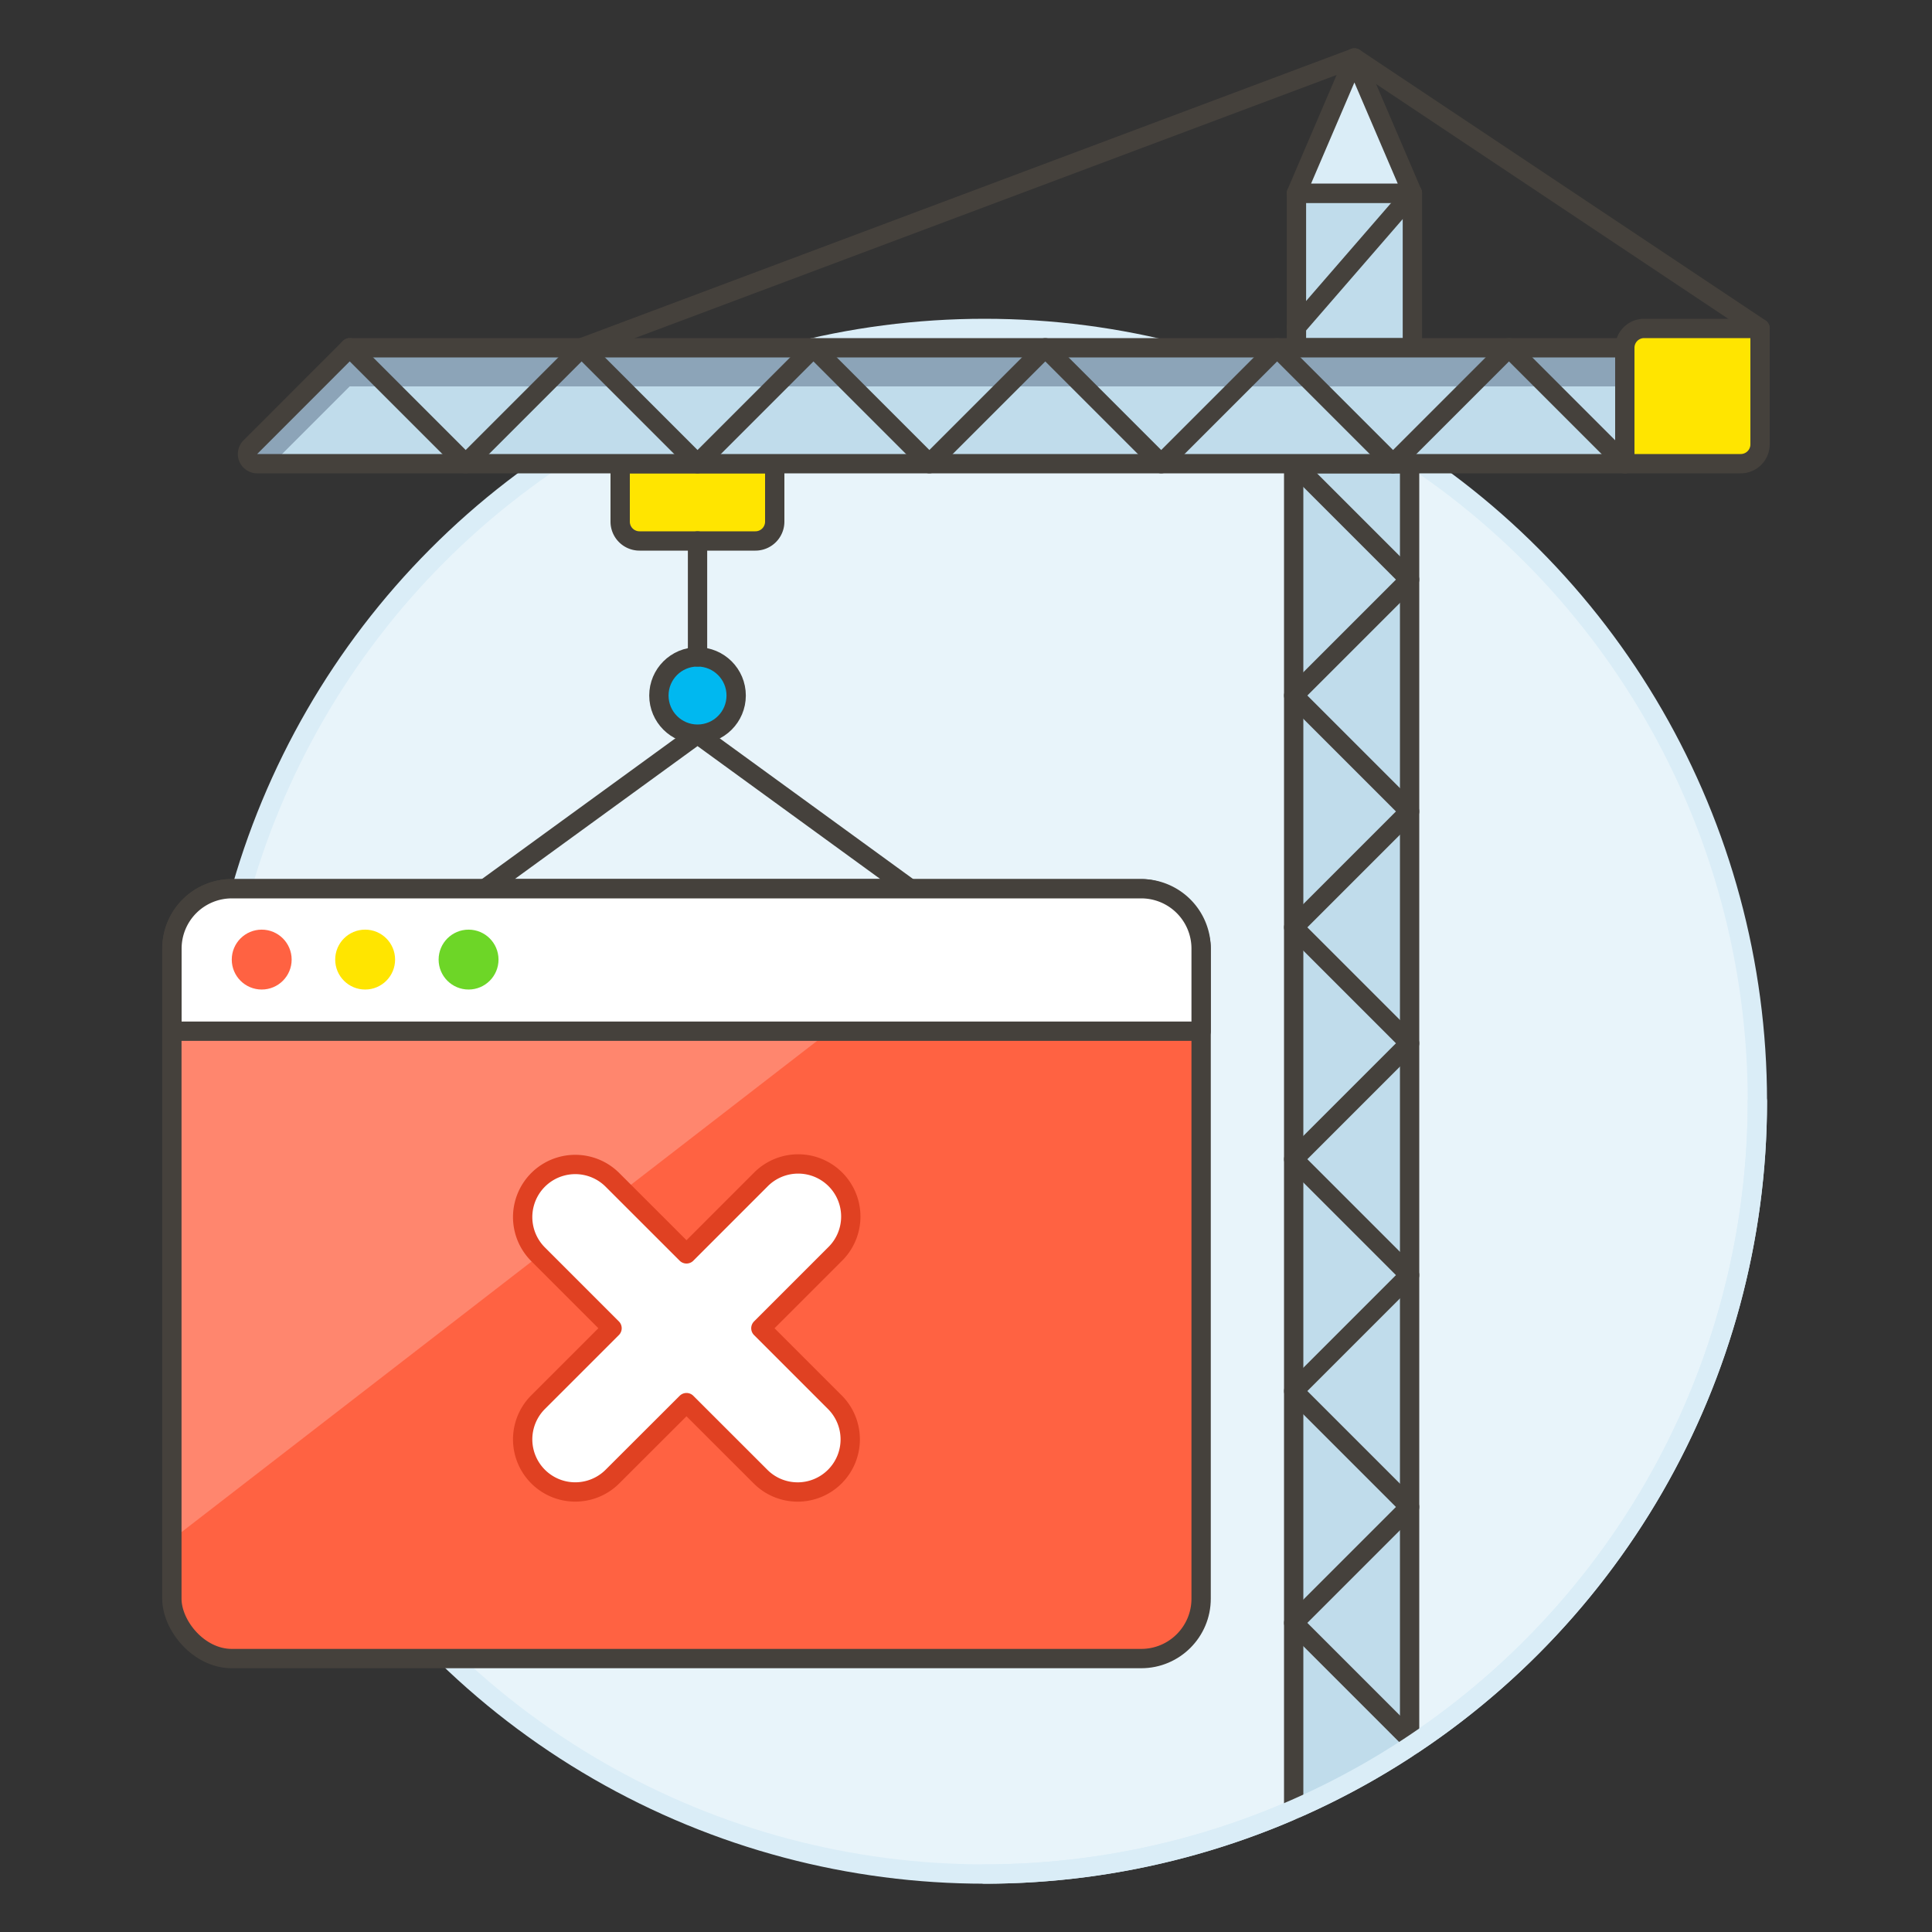
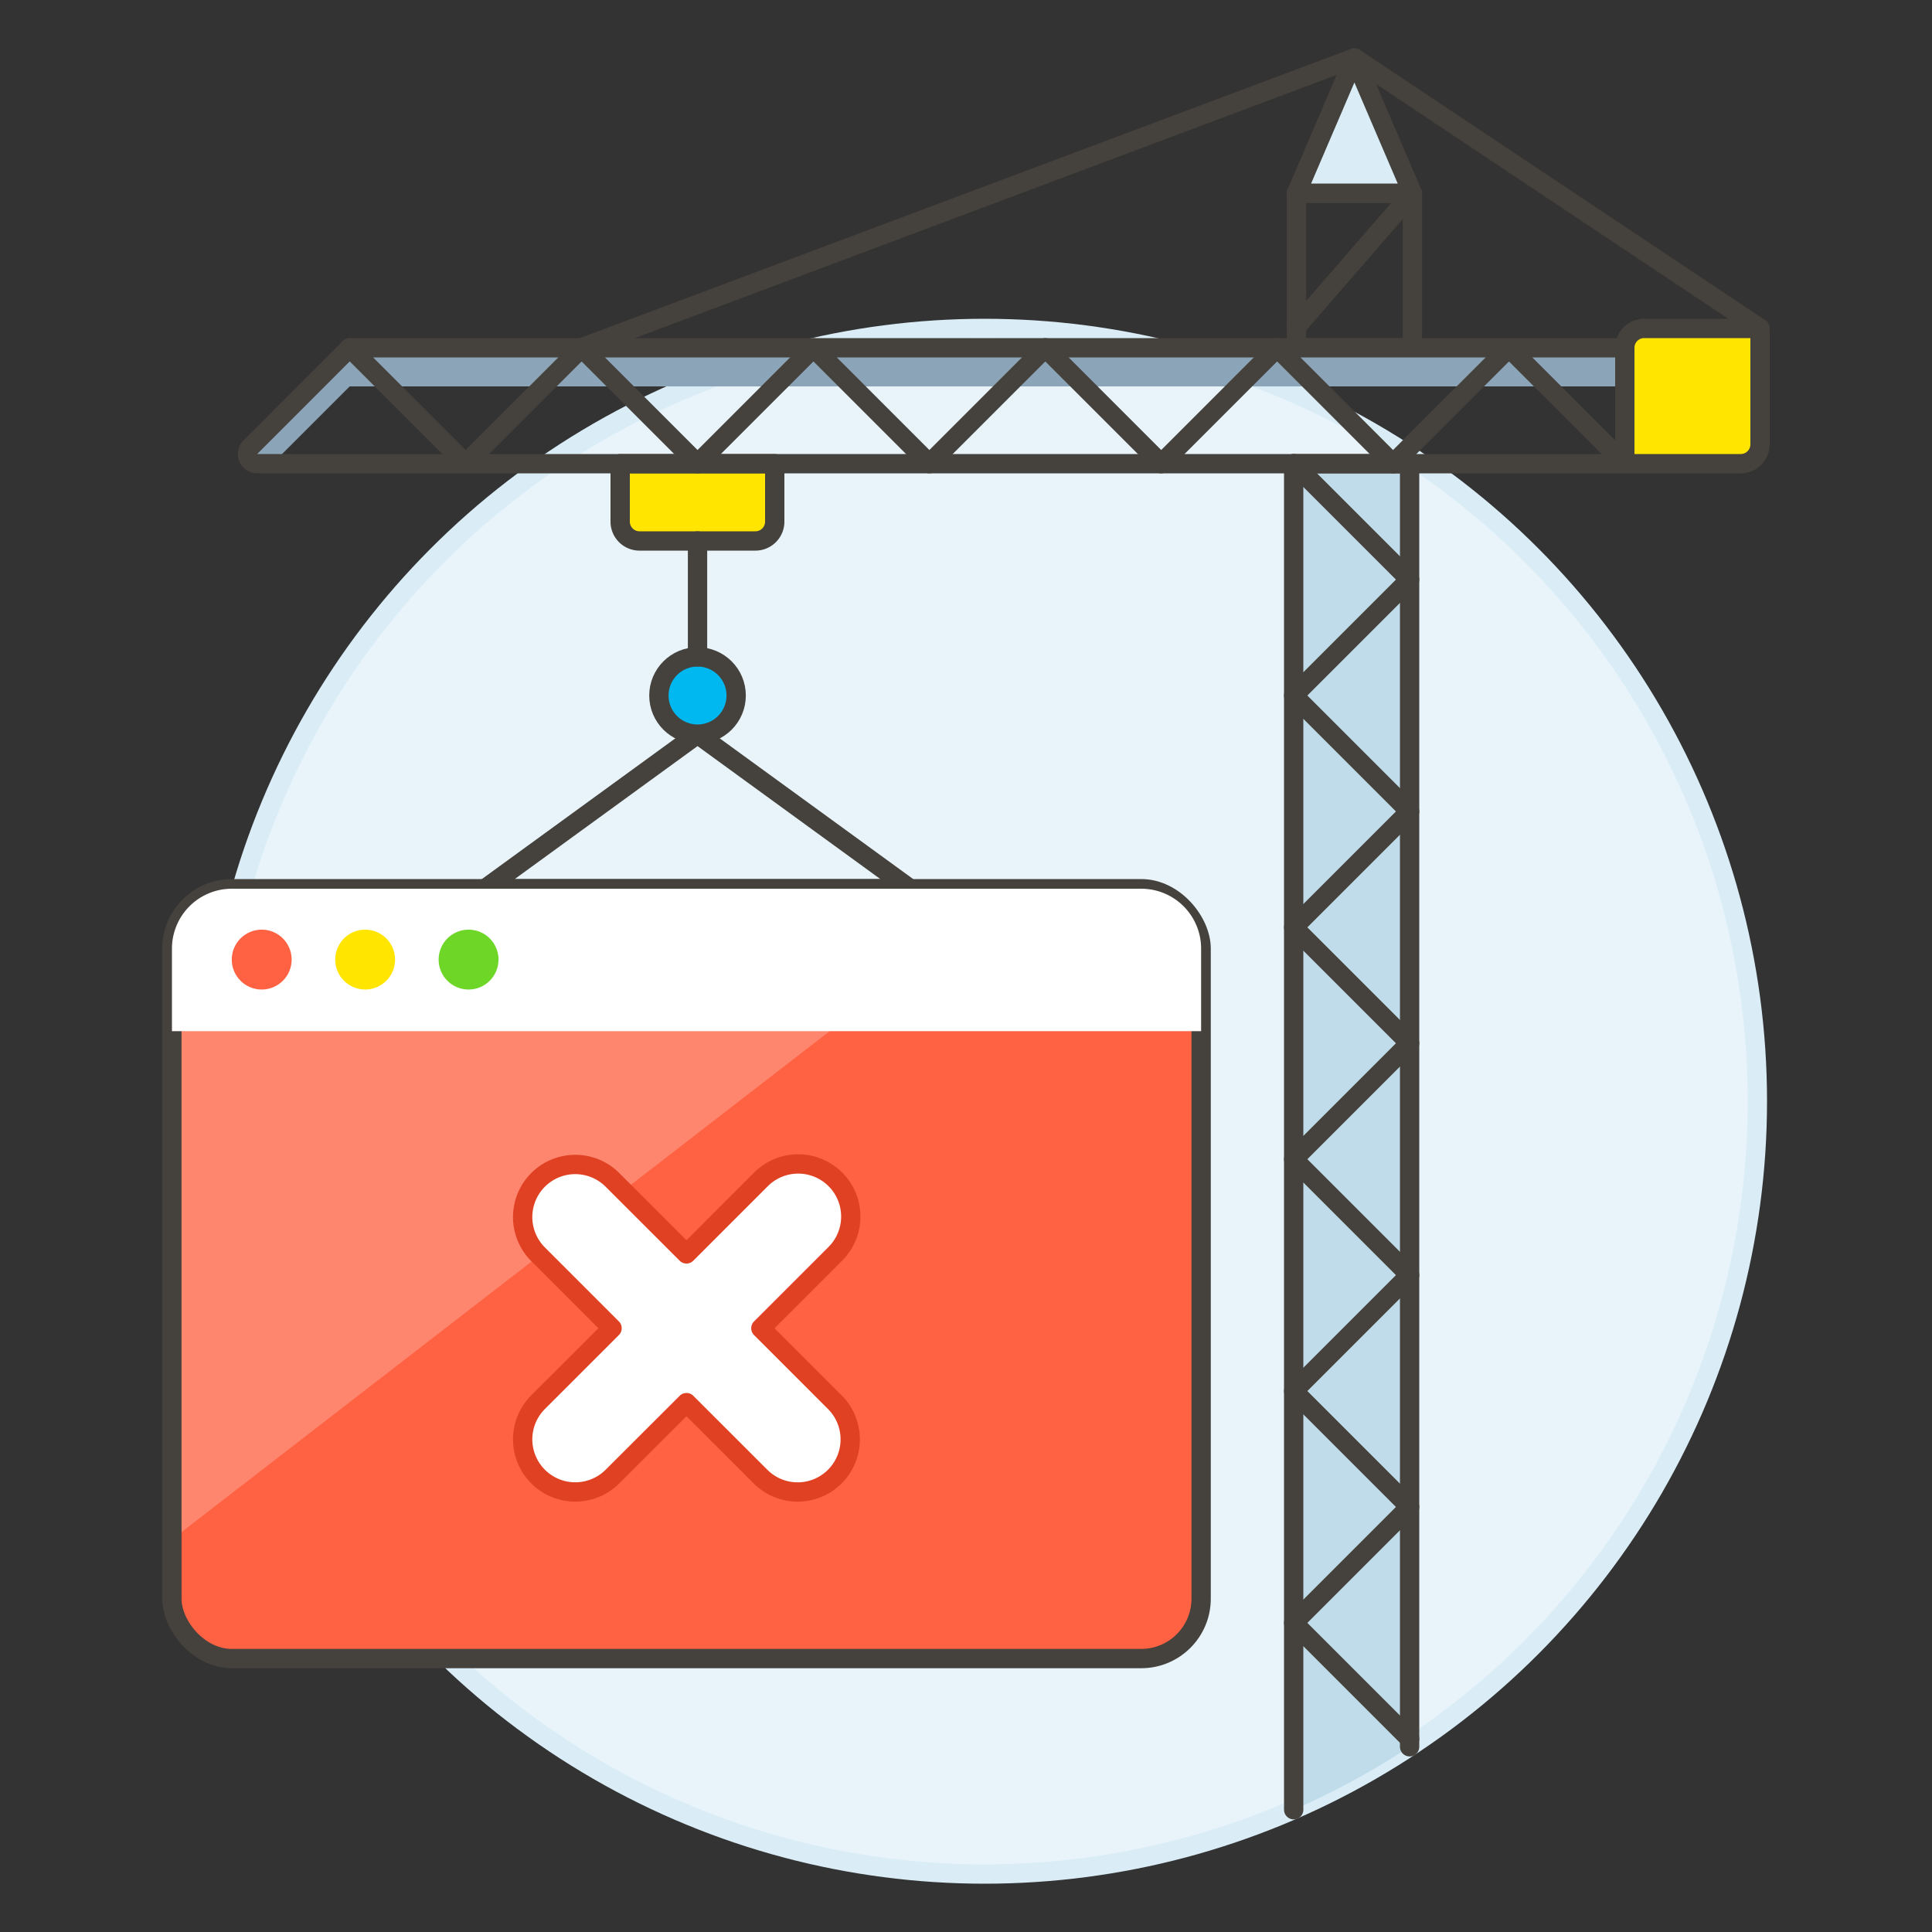
<svg xmlns="http://www.w3.org/2000/svg" viewBox="0 0 100 100">
  <rect x="0" y="0" width="100" height="100" fill="#333333" stroke="none" />
  <g class="nc-icon-wrapper">
    <defs />
    <circle class="a" cx="50.961" cy="57" r="40" fill="#e8f4fa" stroke-miterlimit="10" stroke="#daedf7" />
    <path class="b" d="M40.1 27a1 1 0 0 1-1 1h-6a1 1 0 0 1-1-1v-3h8z" fill="#ffe500" stroke="#45413c" stroke-linecap="round" stroke-linejoin="round" />
    <path class="c" d="M25.104 46l11-8 11 8h-22z" stroke="#45413c" stroke-linecap="round" stroke-linejoin="round" fill="none" />
    <circle class="d" cx="36.104" cy="36" r="2" stroke="#45413c" stroke-linecap="round" stroke-linejoin="round" fill="#00b8f0" />
    <path class="c" d="M36.104 28v6" stroke="#45413c" stroke-linecap="round" stroke-linejoin="round" fill="none" />
    <g>
      <path class="e" d="M66.961 93.671a39.816 39.816 0 0 0 6-3.259V24h-6z" style="" fill="#c0dceb" />
      <path class="c" d="M72.961 90.412V24h-6v69.671" stroke="#45413c" stroke-linecap="round" stroke-linejoin="round" fill="none" />
      <path class="c" d="M66.961 24l6 6-6 6 6 6-6 6 6 6-6 6 6 6-6 6 6 6-6 6 6 6" stroke="#45413c" stroke-linecap="round" stroke-linejoin="round" fill="none" />
-       <path class="e" d="M67.104 10h6v8h-6z" style="" fill="#c0dceb" />
+       <path class="e" d="M67.104 10h6h-6z" style="" fill="#c0dceb" />
      <path class="c" d="M67.104 10h6v8h-6z" stroke="#45413c" stroke-linecap="round" stroke-linejoin="round" fill="none" />
-       <path class="e" d="M13.311 24a.5.5 0 0 1-.353-.854L18.1 18h66v6z" style="" fill="#c0dceb" />
      <path class="f" d="M18.1 18l-5.146 5.146a.5.5 0 0 0 .353.854h.793l4-4h66v-2z" style="" fill="#8ca4b8" />
      <path class="c" d="M13.311 24a.5.5 0 0 1-.353-.854L18.1 18h66v6z" stroke="#45413c" stroke-linecap="round" stroke-linejoin="round" fill="none" />
      <path class="g" d="M73.104 10l-3-7-3 7h6z" stroke="#45413c" stroke-linecap="round" stroke-linejoin="round" fill="#daedf7" />
      <path class="b" d="M91.1 23a1 1 0 0 1-1 1h-6v-6a1 1 0 0 1 1-1h6z" fill="#ffe500" stroke="#45413c" stroke-linecap="round" stroke-linejoin="round" />
      <path class="c" d="M30.104 18l40-15 21 14" stroke="#45413c" stroke-linecap="round" stroke-linejoin="round" fill="none" />
      <path class="c" d="M73.104 10l-6 6.918" stroke="#45413c" stroke-linecap="round" stroke-linejoin="round" fill="none" />
      <path class="c" d="M18.104 18l6 6 6-6 6 6 6-6 6 6 6-6 6 6 6-6 6 6 6-6 6 6" stroke="#45413c" stroke-linecap="round" stroke-linejoin="round" fill="none" />
    </g>
    <g>
      <rect class="h" x="8.896" y="46" width="53.274" height="39.847" rx="3.1" style="" fill="#ff6242" />
      <path class="i" d="M52.483 46H12a3.1 3.1 0 0 0-3.1 3.1v30.584z" style="" fill="#ff866e" />
      <rect class="c" x="8.896" y="46" width="53.274" height="39.847" rx="3.1" stroke="#45413c" stroke-linecap="round" stroke-linejoin="round" fill="none" />
      <path class="j" d="M59.07 46H12a3.1 3.1 0 0 0-3.1 3.1v4.274h53.27V49.1a3.1 3.1 0 0 0-3.1-3.1z" style="" fill="#fff" />
-       <path class="c" d="M59.07 46H12a3.1 3.1 0 0 0-3.1 3.1v4.275h53.27V49.1a3.1 3.1 0 0 0-3.1-3.1z" stroke="#45413c" stroke-linecap="round" stroke-linejoin="round" fill="none" />
      <circle class="h" cx="13.546" cy="49.668" r="1.55" style="" fill="#ff6242" />
      <circle class="k" cx="18.9" cy="49.668" r="1.55" style="" fill="#ffe500" />
      <circle class="l" cx="24.253" cy="49.668" r="1.55" style="" fill="#6dd627" />
      <path class="m" d="M41.286 77.225a2.706 2.706 0 0 1-1.925-.8L35.533 72.6 31.7 76.427a2.722 2.722 0 0 1-3.849-3.851l3.828-3.827-3.828-3.828A2.722 2.722 0 0 1 31.7 61.07l3.833 3.83 3.828-3.829a2.723 2.723 0 1 1 3.85 3.851l-3.828 3.828 3.828 3.827a2.724 2.724 0 0 1-1.925 4.649z" stroke-linecap="round" stroke-linejoin="round" fill="#fff" stroke="#e04122" />
    </g>
-     <path class="n" d="M90.961 57a40 40 0 0 1-40 40" stroke="#daedf7" stroke-linecap="round" stroke-linejoin="round" fill="none" />
  </g>
</svg>